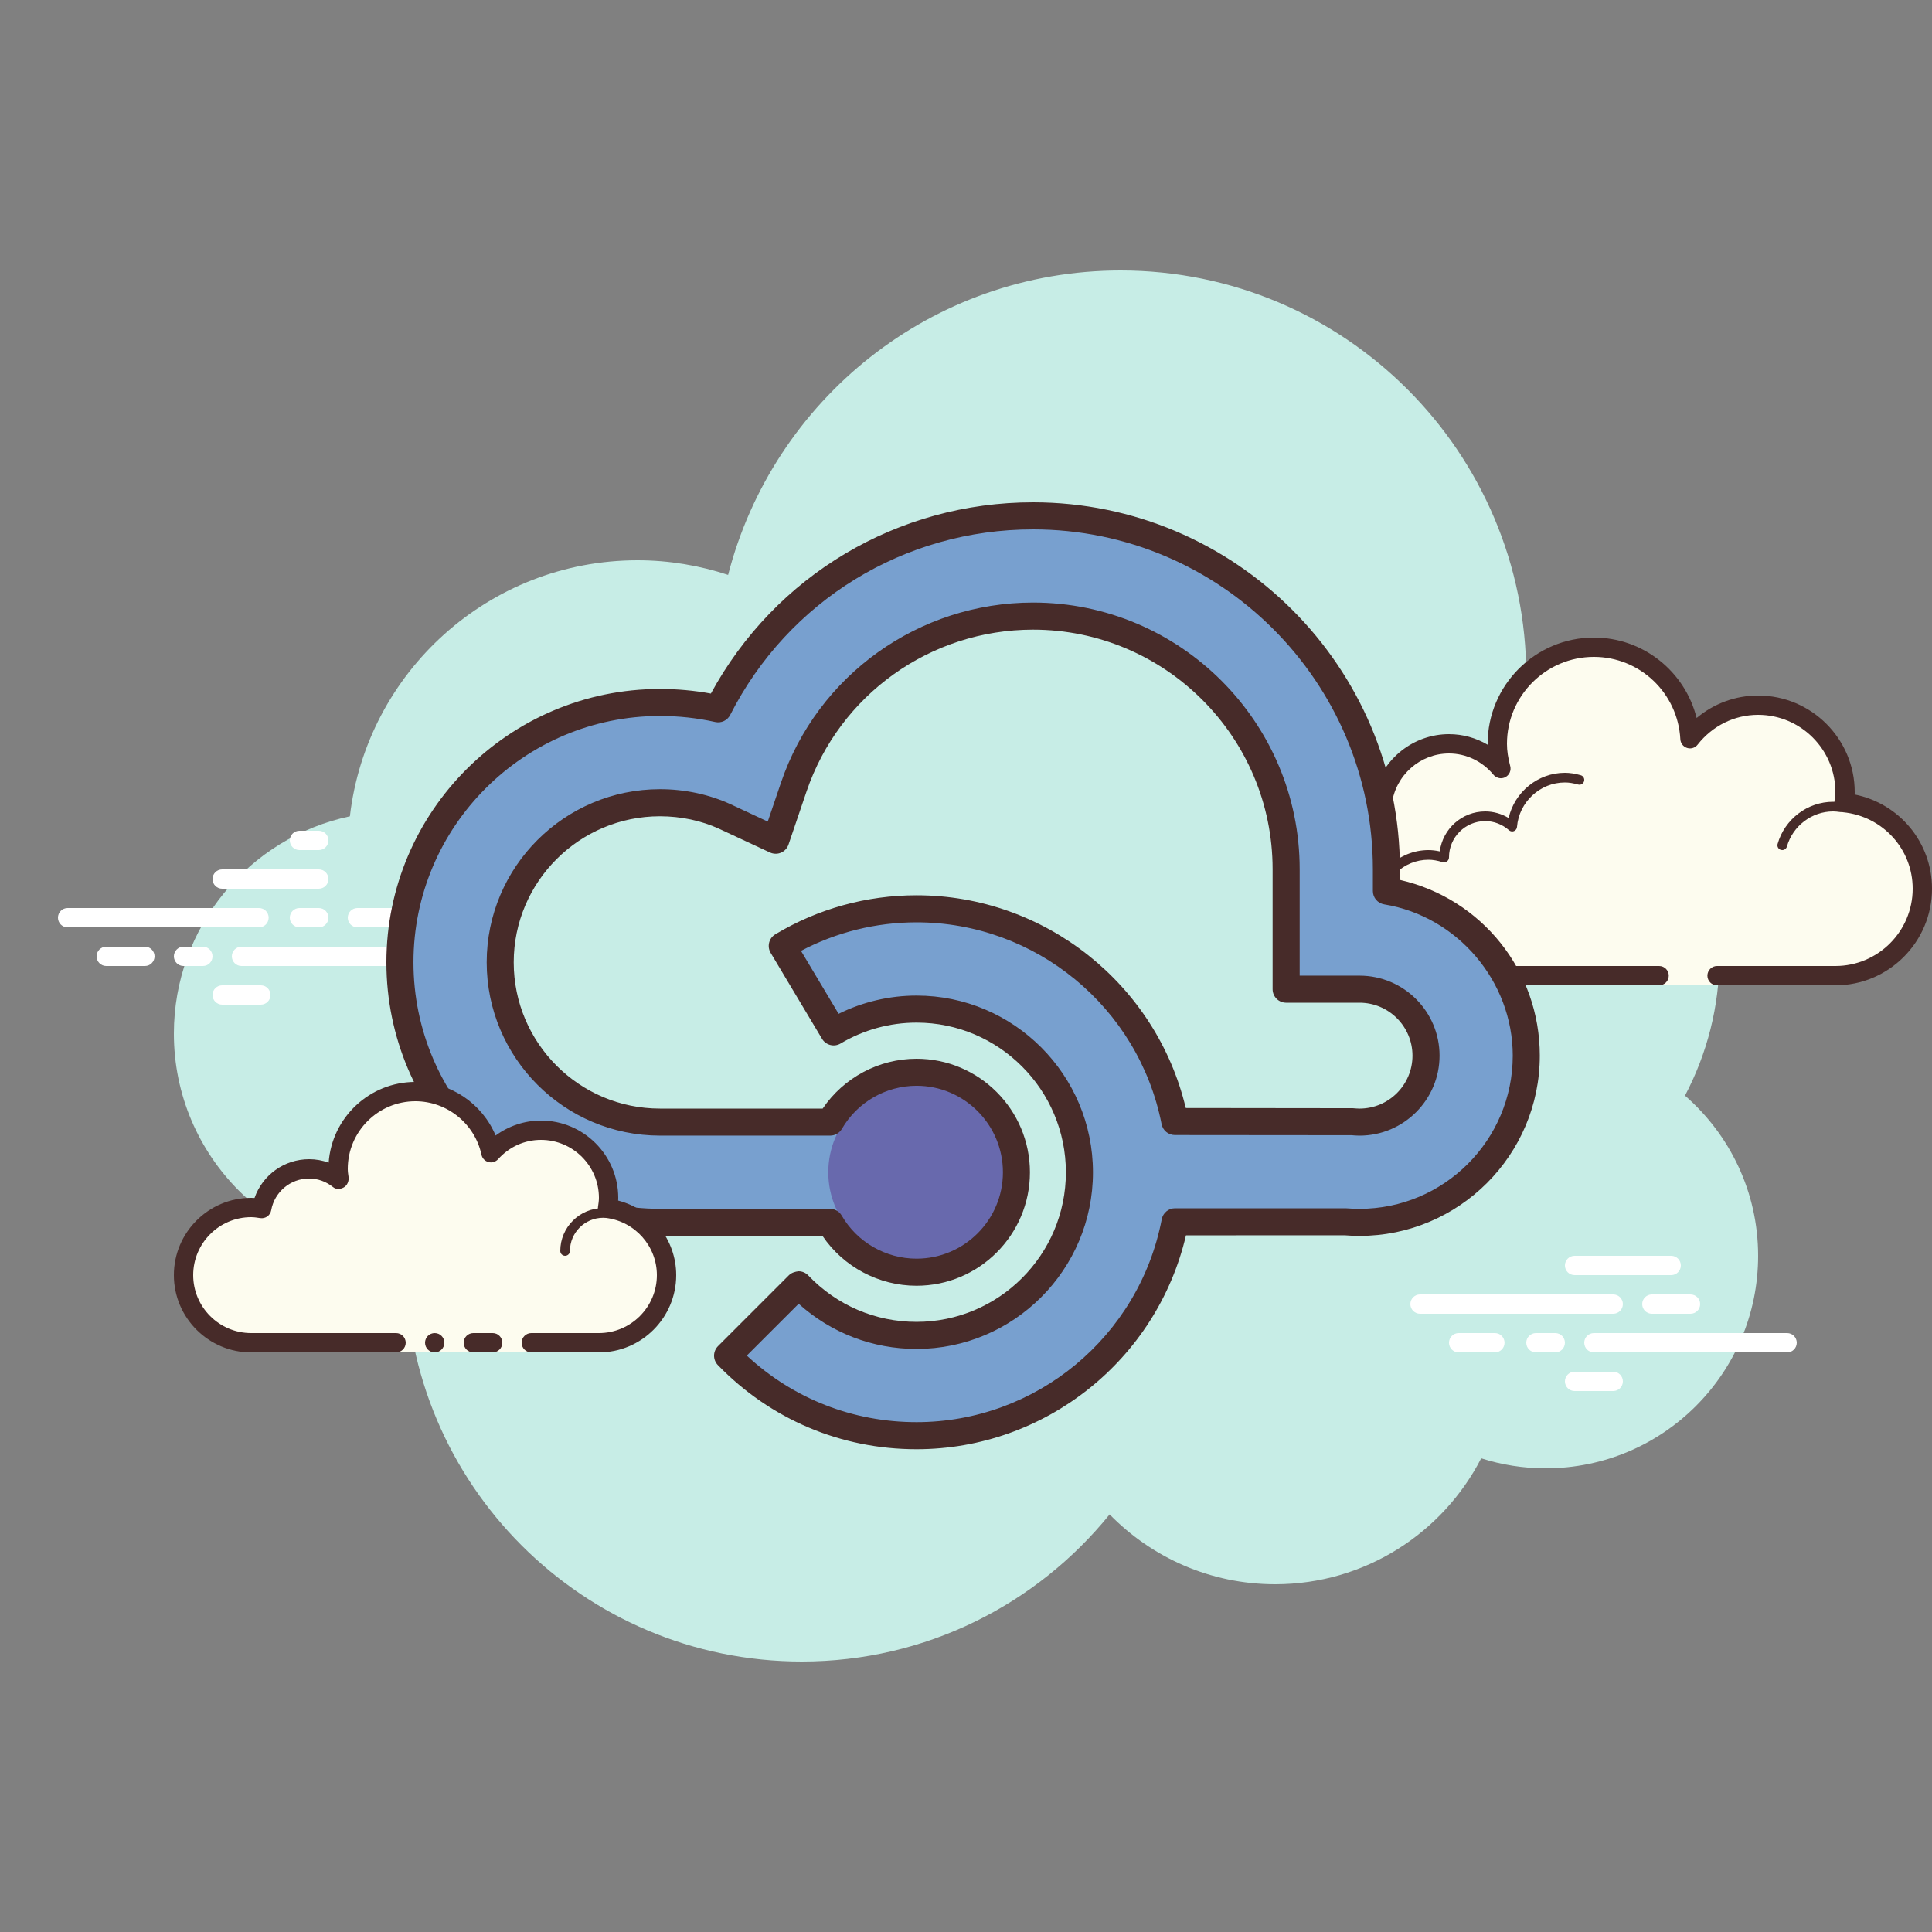
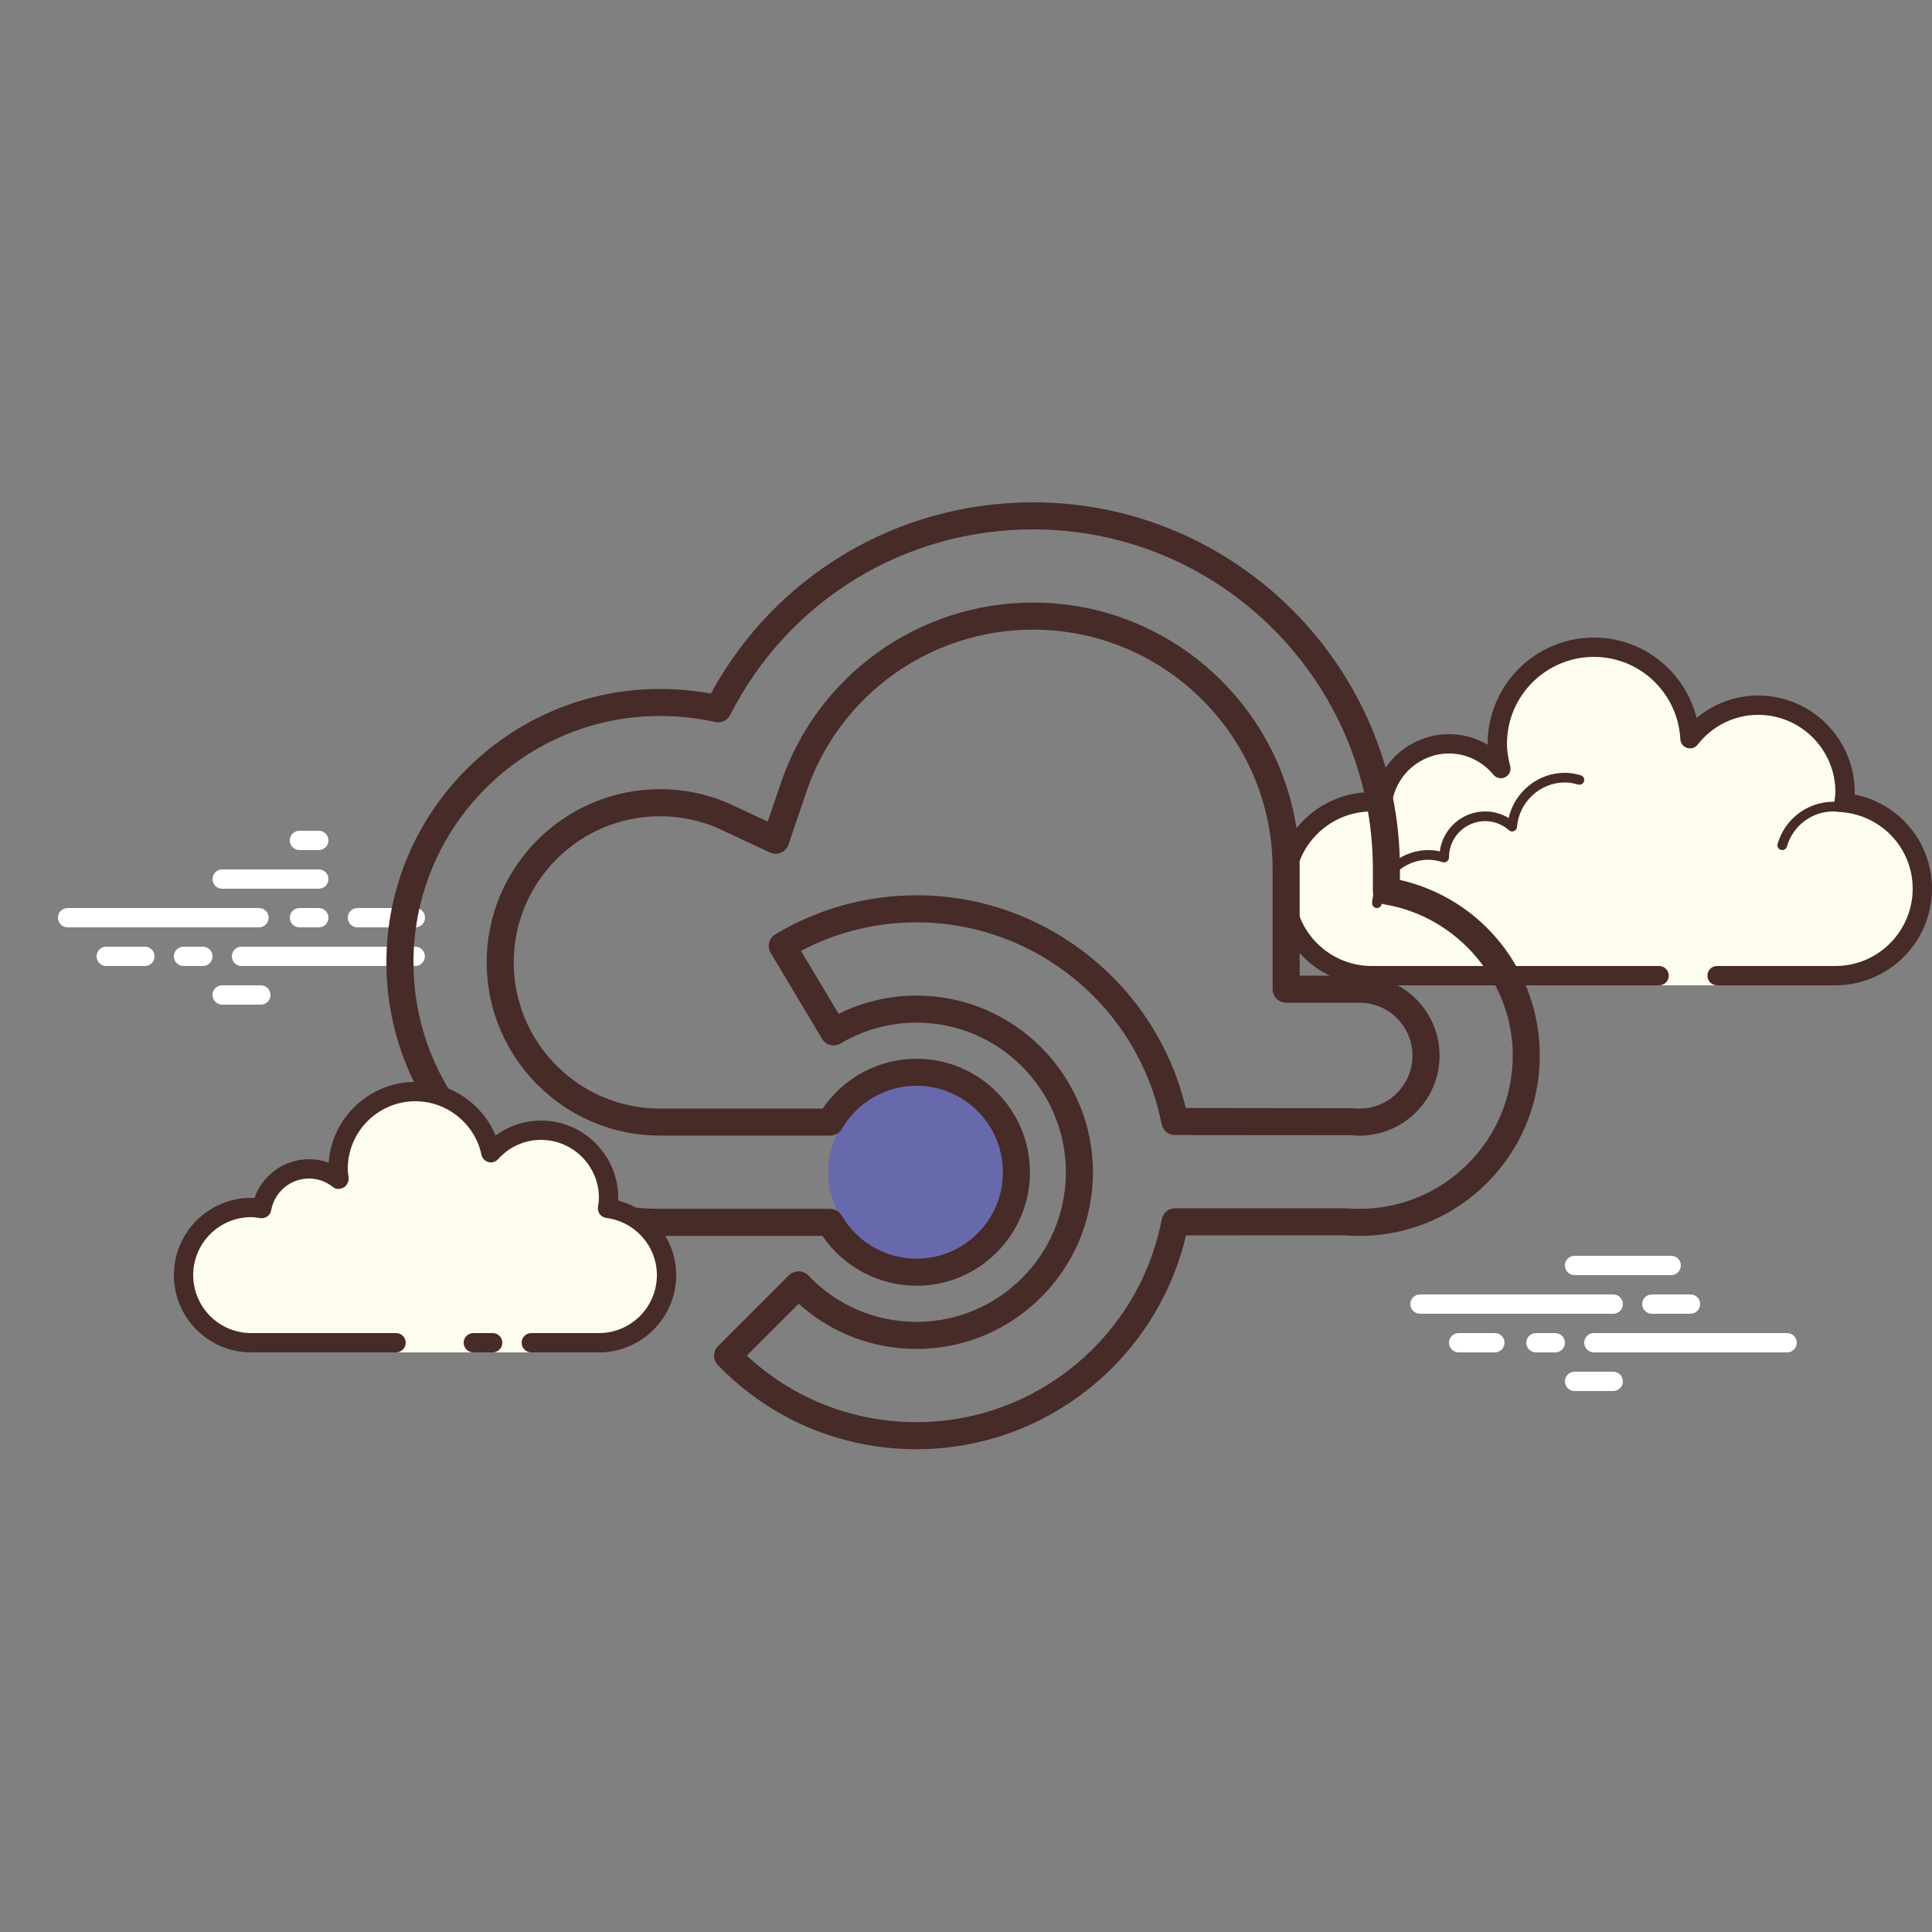
<svg xmlns="http://www.w3.org/2000/svg" viewBox="0 0 100 100" width="100px" height="100px">
  <rect x="0" y="0" width="100" height="100" fill="#808080" stroke="none" />
-   <path fill="#c7ede6" d="M87.215,56.71C88.35,54.555,89,52.105,89,49.5c0-6.621-4.159-12.257-10.001-14.478 C78.999,35.015,79,35.008,79,35c0-11.598-9.402-21-21-21c-9.784,0-17.981,6.701-20.313,15.757C36.211,29.272,34.638,29,33,29 c-7.692,0-14.023,5.793-14.89,13.252C12.906,43.353,9,47.969,9,53.5C9,59.851,14.149,65,20.5,65c0.177,0,0.352-0.012,0.526-0.022 C21.022,65.153,21,65.324,21,65.5C21,76.822,30.178,86,41.5,86c6.437,0,12.175-2.972,15.934-7.614C59.612,80.611,62.64,82,66,82 c4.65,0,8.674-2.65,10.666-6.518C77.718,75.817,78.837,76,80,76c6.075,0,11-4.925,11-11C91,61.689,89.53,58.727,87.215,56.71z" />
  <path fill="#fdfcef" d="M88.875,50.5c0,0,3.64,0,6.125,0s4.5-2.015,4.5-4.5c0-2.333-1.782-4.229-4.055-4.455 C95.467,41.364,95.5,41.187,95.5,41c0-2.485-2.015-4.5-4.5-4.5c-1.438,0-2.703,0.686-3.527,1.736 C87.333,35.6,85.171,33.5,82.5,33.5c-2.761,0-5,2.239-5,5c0,0.446,0.077,0.87,0.187,1.282C77.045,39.005,76.086,38.5,75,38.5 c-1.781,0-3.234,1.335-3.455,3.055C71.364,41.533,71.187,41.5,71,41.5c-2.485,0-4.5,2.015-4.5,4.5s2.015,4.5,4.5,4.5s9.5,0,9.5,0 h5.375V51h3V50.5z" />
  <path fill="#472b29" d="M82.5,33c-3.033,0-5.5,2.467-5.5,5.5c0,0.016,0,0.031,0,0.047C76.398,38.192,75.71,38,75,38 c-1.831,0-3.411,1.261-3.858,3.005C71.095,41.002,71.048,41,71,41c-2.757,0-5,2.243-5,5s2.243,5,5,5h14.875 c0.276,0,0.5-0.224,0.5-0.5s-0.224-0.5-0.5-0.5H71c-2.206,0-4-1.794-4-4s1.794-4,4-4c0.117,0,0.23,0.017,0.343,0.032l0.141,0.019 c0.021,0.003,0.041,0.004,0.062,0.004c0.246,0,0.462-0.185,0.495-0.437C72.232,40.125,73.504,39,75,39 c0.885,0,1.723,0.401,2.301,1.1c0.098,0.118,0.241,0.182,0.386,0.182c0.078,0,0.156-0.018,0.228-0.056 c0.209-0.107,0.314-0.346,0.254-0.573C78.054,39.218,78,38.852,78,38.5c0-2.481,2.019-4.5,4.5-4.5 c2.381,0,4.347,1.872,4.474,4.263c0.011,0.208,0.15,0.387,0.349,0.45c0.05,0.016,0.101,0.024,0.152,0.024 c0.15,0,0.296-0.069,0.392-0.192C88.638,37.563,89.779,37,91,37c2.206,0,4,1.794,4,4c0,0.117-0.017,0.23-0.032,0.343 l-0.019,0.141c-0.016,0.134,0.022,0.268,0.106,0.373s0.207,0.172,0.34,0.185C97.451,42.247,99,43.949,99,46c0,2.206-1.794,4-4,4 h-6.125c-0.276,0-0.5,0.224-0.5,0.5s0.224,0.5,0.5,0.5H95c2.757,0,5-2.243,5-5c0-2.397-1.689-4.413-4.003-4.877 C95.999,41.082,96,41.041,96,41c0-2.757-2.243-5-5-5c-1.176,0-2.293,0.416-3.183,1.164C87.219,34.76,85.055,33,82.5,33L82.5,33z" />
  <path fill="#472b29" d="M81,40c-1.403,0-2.609,0.999-2.913,2.341C77.72,42.119,77.301,42,76.875,42 c-1.202,0-2.198,0.897-2.353,2.068C74.319,44.022,74.126,44,73.938,44c-1.529,0-2.811,1.2-2.918,2.732 C71.01,46.87,71.114,46.99,71.251,47c0.006,0,0.012,0,0.018,0c0.13,0,0.24-0.101,0.249-0.232 c0.089-1.271,1.151-2.268,2.419-2.268c0.229,0,0.47,0.042,0.738,0.127c0.022,0.007,0.045,0.01,0.067,0.01 c0.055,0,0.11-0.02,0.156-0.054C74.962,44.537,75,44.455,75,44.375c0-1.034,0.841-1.875,1.875-1.875 c0.447,0,0.885,0.168,1.231,0.473c0.047,0.041,0.106,0.063,0.165,0.063c0.032,0,0.063-0.006,0.093-0.019 c0.088-0.035,0.148-0.117,0.155-0.212C78.623,41.512,79.712,40.5,81,40.5c0.208,0,0.425,0.034,0.682,0.107 c0.023,0.007,0.047,0.01,0.07,0.01c0.109,0,0.207-0.073,0.239-0.182c0.038-0.133-0.039-0.271-0.172-0.309 C81.517,40.04,81.256,40,81,40L81,40z M94.883,41.5c-1.326,0-2.508,0.897-2.874,2.182c-0.038,0.133,0.039,0.271,0.172,0.309 C92.205,43.997,92.228,44,92.25,44c0.109,0,0.209-0.072,0.24-0.182C92.795,42.748,93.779,42,94.883,42 c0.117,0,0.23,0.014,0.342,0.029c0.012,0.002,0.023,0.003,0.035,0.003c0.121,0,0.229-0.092,0.246-0.217 c0.019-0.137-0.077-0.263-0.214-0.281C95.158,41.516,95.022,41.5,94.883,41.5L94.883,41.5z" />
  <path fill="#fff" d="M13.405,48H3.5C3.224,48,3,47.776,3,47.5S3.224,47,3.5,47h9.905c0.276,0,0.5,0.224,0.5,0.5 S13.682,48,13.405,48z M16.5,48h-1c-0.276,0-0.5-0.224-0.5-0.5s0.224-0.5,0.5-0.5h1c0.276,0,0.5,0.224,0.5,0.5S16.777,48,16.5,48z M21.491,50H12.5c-0.276,0-0.5-0.224-0.5-0.5s0.224-0.5,0.5-0.5h8.991c0.276,0,0.5,0.224,0.5,0.5S21.767,50,21.491,50z M10.5,50 h-1C9.224,50,9,49.776,9,49.5S9.224,49,9.5,49h1c0.276,0,0.5,0.224,0.5,0.5S10.777,50,10.5,50z M7.5,50h-2 C5.224,50,5,49.776,5,49.5S5.224,49,5.5,49h2C7.776,49,8,49.224,8,49.5S7.777,50,7.5,50z M13.5,52h-2c-0.276,0-0.5-0.224-0.5-0.5 s0.224-0.5,0.5-0.5h2c0.276,0,0.5,0.224,0.5,0.5S13.776,52,13.5,52z M16.5,43c-0.177,0-0.823,0-1,0c-0.276,0-0.5,0.224-0.5,0.5 s0.224,0.5,0.5,0.5c0.177,0,0.823,0,1,0c0.276,0,0.5-0.224,0.5-0.5S16.776,43,16.5,43z M16.5,45c-0.177,0-4.823,0-5,0 c-0.276,0-0.5,0.224-0.5,0.5s0.224,0.5,0.5,0.5c0.177,0,4.823,0,5,0c0.276,0,0.5-0.224,0.5-0.5S16.776,45,16.5,45z M21.5,47 c-0.177,0-2.823,0-3,0c-0.276,0-0.5,0.224-0.5,0.5s0.224,0.5,0.5,0.5c0.177,0,2.823,0,3,0c0.276,0,0.5-0.224,0.5-0.5 S21.776,47,21.5,47z" />
  <path fill="#fff" d="M83.5,68h-10c-0.276,0-0.5-0.224-0.5-0.5s0.224-0.5,0.5-0.5h10c0.276,0,0.5,0.224,0.5,0.5 S83.776,68,83.5,68z M87.5,68h-2c-0.276,0-0.5-0.224-0.5-0.5s0.224-0.5,0.5-0.5h2c0.276,0,0.5,0.224,0.5,0.5S87.776,68,87.5,68z M92.5,70h-10c-0.276,0-0.5-0.224-0.5-0.5s0.224-0.5,0.5-0.5h10c0.276,0,0.5,0.224,0.5,0.5S92.777,70,92.5,70z M80.5,70h-1 c-0.276,0-0.5-0.224-0.5-0.5s0.224-0.5,0.5-0.5h1c0.276,0,0.5,0.224,0.5,0.5S80.776,70,80.5,70z M77.375,70H75.5 c-0.276,0-0.5-0.224-0.5-0.5s0.224-0.5,0.5-0.5h1.875c0.276,0,0.5,0.224,0.5,0.5S77.651,70,77.375,70z M86.5,66h-5 c-0.276,0-0.5-0.224-0.5-0.5s0.224-0.5,0.5-0.5h5c0.276,0,0.5,0.224,0.5,0.5S86.777,66,86.5,66z M83.5,72h-2 c-0.276,0-0.5-0.224-0.5-0.5s0.224-0.5,0.5-0.5h2c0.276,0,0.5,0.224,0.5,0.5S83.776,72,83.5,72z" />
-   <path fill="#78a0cf" d="M79,54.64c0,4.76-3.87,8.63-8.63,8.63c-0.24,0-0.48-0.01-0.72-0.03h-8.83 c-1.21,6.29-6.74,11.07-13.38,11.07c-3.83,0-7.3-1.58-9.78-4.14l3.67-3.67c1.54,1.61,3.71,2.62,6.11,2.62 c4.65,0,8.43-3.78,8.43-8.44c0-4.66-3.78-8.45-8.43-8.45c-1.57,0-3.03,0.43-4.29,1.18l-2.66-4.45c2.03-1.22,4.41-1.92,6.95-1.92 c6.62,0,12.14,4.74,13.37,11.01l9.21,0.01c0.11,0.01,0.23,0.02,0.35,0.02c1.89,0,3.44-1.54,3.44-3.44c0-1.89-1.55-3.44-3.44-3.44 h-3.8v-6.21c0-7.22-5.88-13.1-13.1-13.1c-5.61,0-10.59,3.56-12.39,8.86l-0.93,2.74l-2.62-1.22c-1.02-0.47-2.19-0.72-3.37-0.72 c-4.56,0-8.27,3.71-8.27,8.26c0,4.56,3.71,8.27,8.27,8.27h8.81c0.89-1.54,2.56-2.58,4.47-2.58c2.86,0,5.17,2.32,5.17,5.18 c0,2.86-2.31,5.17-5.17,5.17c-1.92,0-3.59-1.04-4.48-2.58h-8.8c-7.42,0-13.46-6.03-13.46-13.46c0-7.42,6.04-13.45,13.46-13.45 c1.02,0,2.03,0.11,3.01,0.33c3.08-6.06,9.34-9.99,16.3-9.99c10.08,0,18.29,8.2,18.29,18.29v1.13C75.86,46.79,79,50.36,79,54.64z" />
  <circle cx="47.436" cy="60.677" r="4.564" fill="#6869ad" />
  <g>
    <path fill="#472b29" d="M47.44,75.011c-3.912,0-7.563-1.546-10.283-4.354c-0.266-0.274-0.262-0.712,0.008-0.982l3.67-3.67 c0.133-0.133,0.339-0.19,0.503-0.205c0.188,0.002,0.368,0.08,0.498,0.217c1.482,1.55,3.473,2.403,5.604,2.403 c4.262,0,7.73-3.472,7.73-7.74c0-4.272-3.468-7.749-7.73-7.749c-1.384,0-2.744,0.374-3.932,1.081 c-0.33,0.197-0.76,0.089-0.959-0.242l-2.66-4.45c-0.198-0.332-0.09-0.761,0.241-0.959c2.199-1.322,4.727-2.021,7.31-2.021 c6.636,0,12.406,4.597,13.935,11.011l8.646,0.01c0.151,0.011,0.25,0.02,0.349,0.02c1.511,0,2.74-1.229,2.74-2.74 S71.881,51.9,70.37,51.9h-3.8c-0.387,0-0.7-0.313-0.7-0.7v-6.21c0-6.838-5.562-12.4-12.4-12.4c-5.311,0-10.023,3.37-11.727,8.385 l-0.93,2.74c-0.064,0.188-0.205,0.341-0.388,0.419c-0.183,0.079-0.39,0.074-0.571-0.009l-2.62-1.221 c-0.929-0.428-1.993-0.654-3.074-0.654c-4.174,0-7.57,3.392-7.57,7.561c0,4.174,3.396,7.569,7.57,7.569h8.422 c1.084-1.601,2.909-2.58,4.857-2.58c3.237,0,5.87,2.638,5.87,5.88c0,3.236-2.633,5.87-5.87,5.87c-1.955,0-3.784-0.979-4.867-2.58 H34.16C26.353,63.97,20,57.618,20,49.811c0-7.803,6.353-14.15,14.16-14.15c0.891,0,1.775,0.08,2.635,0.238 C40.122,29.779,46.462,26,53.47,26c10.471,0,18.99,8.52,18.99,18.99v0.554c4.229,0.966,7.24,4.701,7.24,9.096 c0,5.145-4.186,9.33-9.33,9.33c-0.259,0-0.518-0.011-0.777-0.032l-8.207,0.003C59.875,70.39,54.1,75.011,47.44,75.011z M38.655,70.165c2.393,2.228,5.487,3.445,8.785,3.445c6.184,0,11.522-4.417,12.692-10.502c0.063-0.33,0.352-0.568,0.688-0.568 h8.83c0.278,0.021,0.499,0.029,0.72,0.029c4.373,0,7.93-3.558,7.93-7.93c0-3.844-2.86-7.209-6.653-7.829 c-0.339-0.055-0.587-0.348-0.587-0.69v-1.13c0-9.699-7.891-17.59-17.59-17.59c-6.657,0-12.664,3.681-15.676,9.606 c-0.145,0.285-0.464,0.436-0.777,0.365c-0.924-0.207-1.885-0.312-2.856-0.312c-7.036,0-12.76,5.72-12.76,12.75 c0,7.035,5.724,12.759,12.76,12.759h8.8c0.25,0,0.481,0.134,0.606,0.35c0.795,1.376,2.279,2.23,3.874,2.23 c2.465,0,4.47-2.005,4.47-4.47c0-2.47-2.005-4.479-4.47-4.479c-1.588,0-3.069,0.854-3.864,2.23 c-0.125,0.216-0.356,0.35-0.606,0.35h-8.81c-4.946,0-8.97-4.023-8.97-8.97c0-4.941,4.024-8.961,8.97-8.961 c1.282,0,2.549,0.271,3.663,0.784l1.915,0.893l0.679-2.001c1.896-5.584,7.142-9.336,13.053-9.336c7.609,0,13.8,6.191,13.8,13.801 v5.51h3.1c2.283,0,4.14,1.857,4.14,4.14c0,2.283-1.857,4.141-4.14,4.141c-0.142,0-0.283-0.011-0.412-0.022l-9.149-0.008 c-0.334-0.001-0.622-0.237-0.686-0.565C58.936,52.133,53.602,47.74,47.44,47.74c-2.094,0-4.147,0.509-5.98,1.477l1.947,3.258 c1.25-0.619,2.632-0.944,4.034-0.944c5.034,0,9.13,4.104,9.13,9.149c0,5.04-4.096,9.141-9.13,9.141 c-2.278,0-4.419-0.825-6.102-2.338L38.655,70.165z" />
  </g>
  <g>
    <path fill="#fdfcef" d="M27.5,69.5c0,0,1.567,0,3.5,0s3.5-1.567,3.5-3.5c0-1.781-1.335-3.234-3.055-3.455 C31.473,62.366,31.5,62.187,31.5,62c0-1.933-1.567-3.5-3.5-3.5c-1.032,0-1.95,0.455-2.59,1.165 c-0.384-1.808-1.987-3.165-3.91-3.165c-2.209,0-4,1.791-4,4c0,0.191,0.03,0.374,0.056,0.558C17.128,60.714,16.592,60.5,16,60.5 c-1.228,0-2.245,0.887-2.455,2.055C13.366,62.527,13.187,62.5,13,62.5c-1.933,0-3.5,1.567-3.5,3.5s1.567,3.5,3.5,3.5s7.5,0,7.5,0 V70h7V69.5z" />
-     <path fill="#472b29" d="M29.25,65C29.112,65,29,64.888,29,64.75c0-1.223,0.995-2.218,2.218-2.218 c0.034,0.009,0.737-0.001,1.244,0.136c0.133,0.036,0.212,0.173,0.176,0.306c-0.036,0.134-0.173,0.213-0.306,0.176 c-0.444-0.12-1.1-0.12-1.113-0.118c-0.948,0-1.719,0.771-1.719,1.718C29.5,64.888,29.388,65,29.25,65z M22.5,69 c-0.276,0-0.5,0.224-0.5,0.5s0.224,0.5,0.5,0.5s0.5-0.224,0.5-0.5S22.776,69,22.5,69z" />
    <path fill="#472b29" d="M31,70h-3.5c-0.276,0-0.5-0.224-0.5-0.5s0.224-0.5,0.5-0.5H31c1.654,0,3-1.346,3-3 c0-1.496-1.125-2.768-2.618-2.959c-0.134-0.018-0.255-0.088-0.336-0.196s-0.115-0.244-0.094-0.377C30.975,62.314,31,62.16,31,62 c0-1.654-1.346-3-3-3c-0.85,0-1.638,0.355-2.219,1c-0.125,0.139-0.321,0.198-0.5,0.148c-0.182-0.049-0.321-0.195-0.36-0.379 C24.58,58.165,23.141,57,21.5,57c-1.93,0-3.5,1.57-3.5,3.5c0,0.143,0.021,0.28,0.041,0.418c0.029,0.203-0.063,0.438-0.242,0.54 s-0.396,0.118-0.556-0.01C16.878,61.155,16.449,61,16,61c-0.966,0-1.792,0.691-1.963,1.644c-0.048,0.267-0.296,0.446-0.569,0.405 C13.314,63.025,13.16,63,13,63c-1.654,0-3,1.346-3,3s1.346,3,3,3h7.5c0.276,0,0.5,0.224,0.5,0.5S20.776,70,20.5,70H13 c-2.206,0-4-1.794-4-4s1.794-4,4-4c0.059,0,0.116,0.002,0.174,0.006C13.588,60.82,14.711,60,16,60 c0.349,0,0.689,0.061,1.011,0.18C17.176,57.847,19.126,56,21.5,56c1.831,0,3.466,1.127,4.153,2.774 C26.333,58.276,27.155,58,28,58c2.206,0,4,1.794,4,4c0,0.048-0.001,0.095-0.004,0.142C33.739,62.59,35,64.169,35,66 C35,68.206,33.206,70,31,70z" />
    <path fill="#472b29" d="M25.5,69c-0.159,0-0.841,0-1,0c-0.276,0-0.5,0.224-0.5,0.5s0.224,0.5,0.5,0.5c0.159,0,0.841,0,1,0 c0.276,0,0.5-0.224,0.5-0.5S25.776,69,25.5,69z" />
  </g>
</svg>